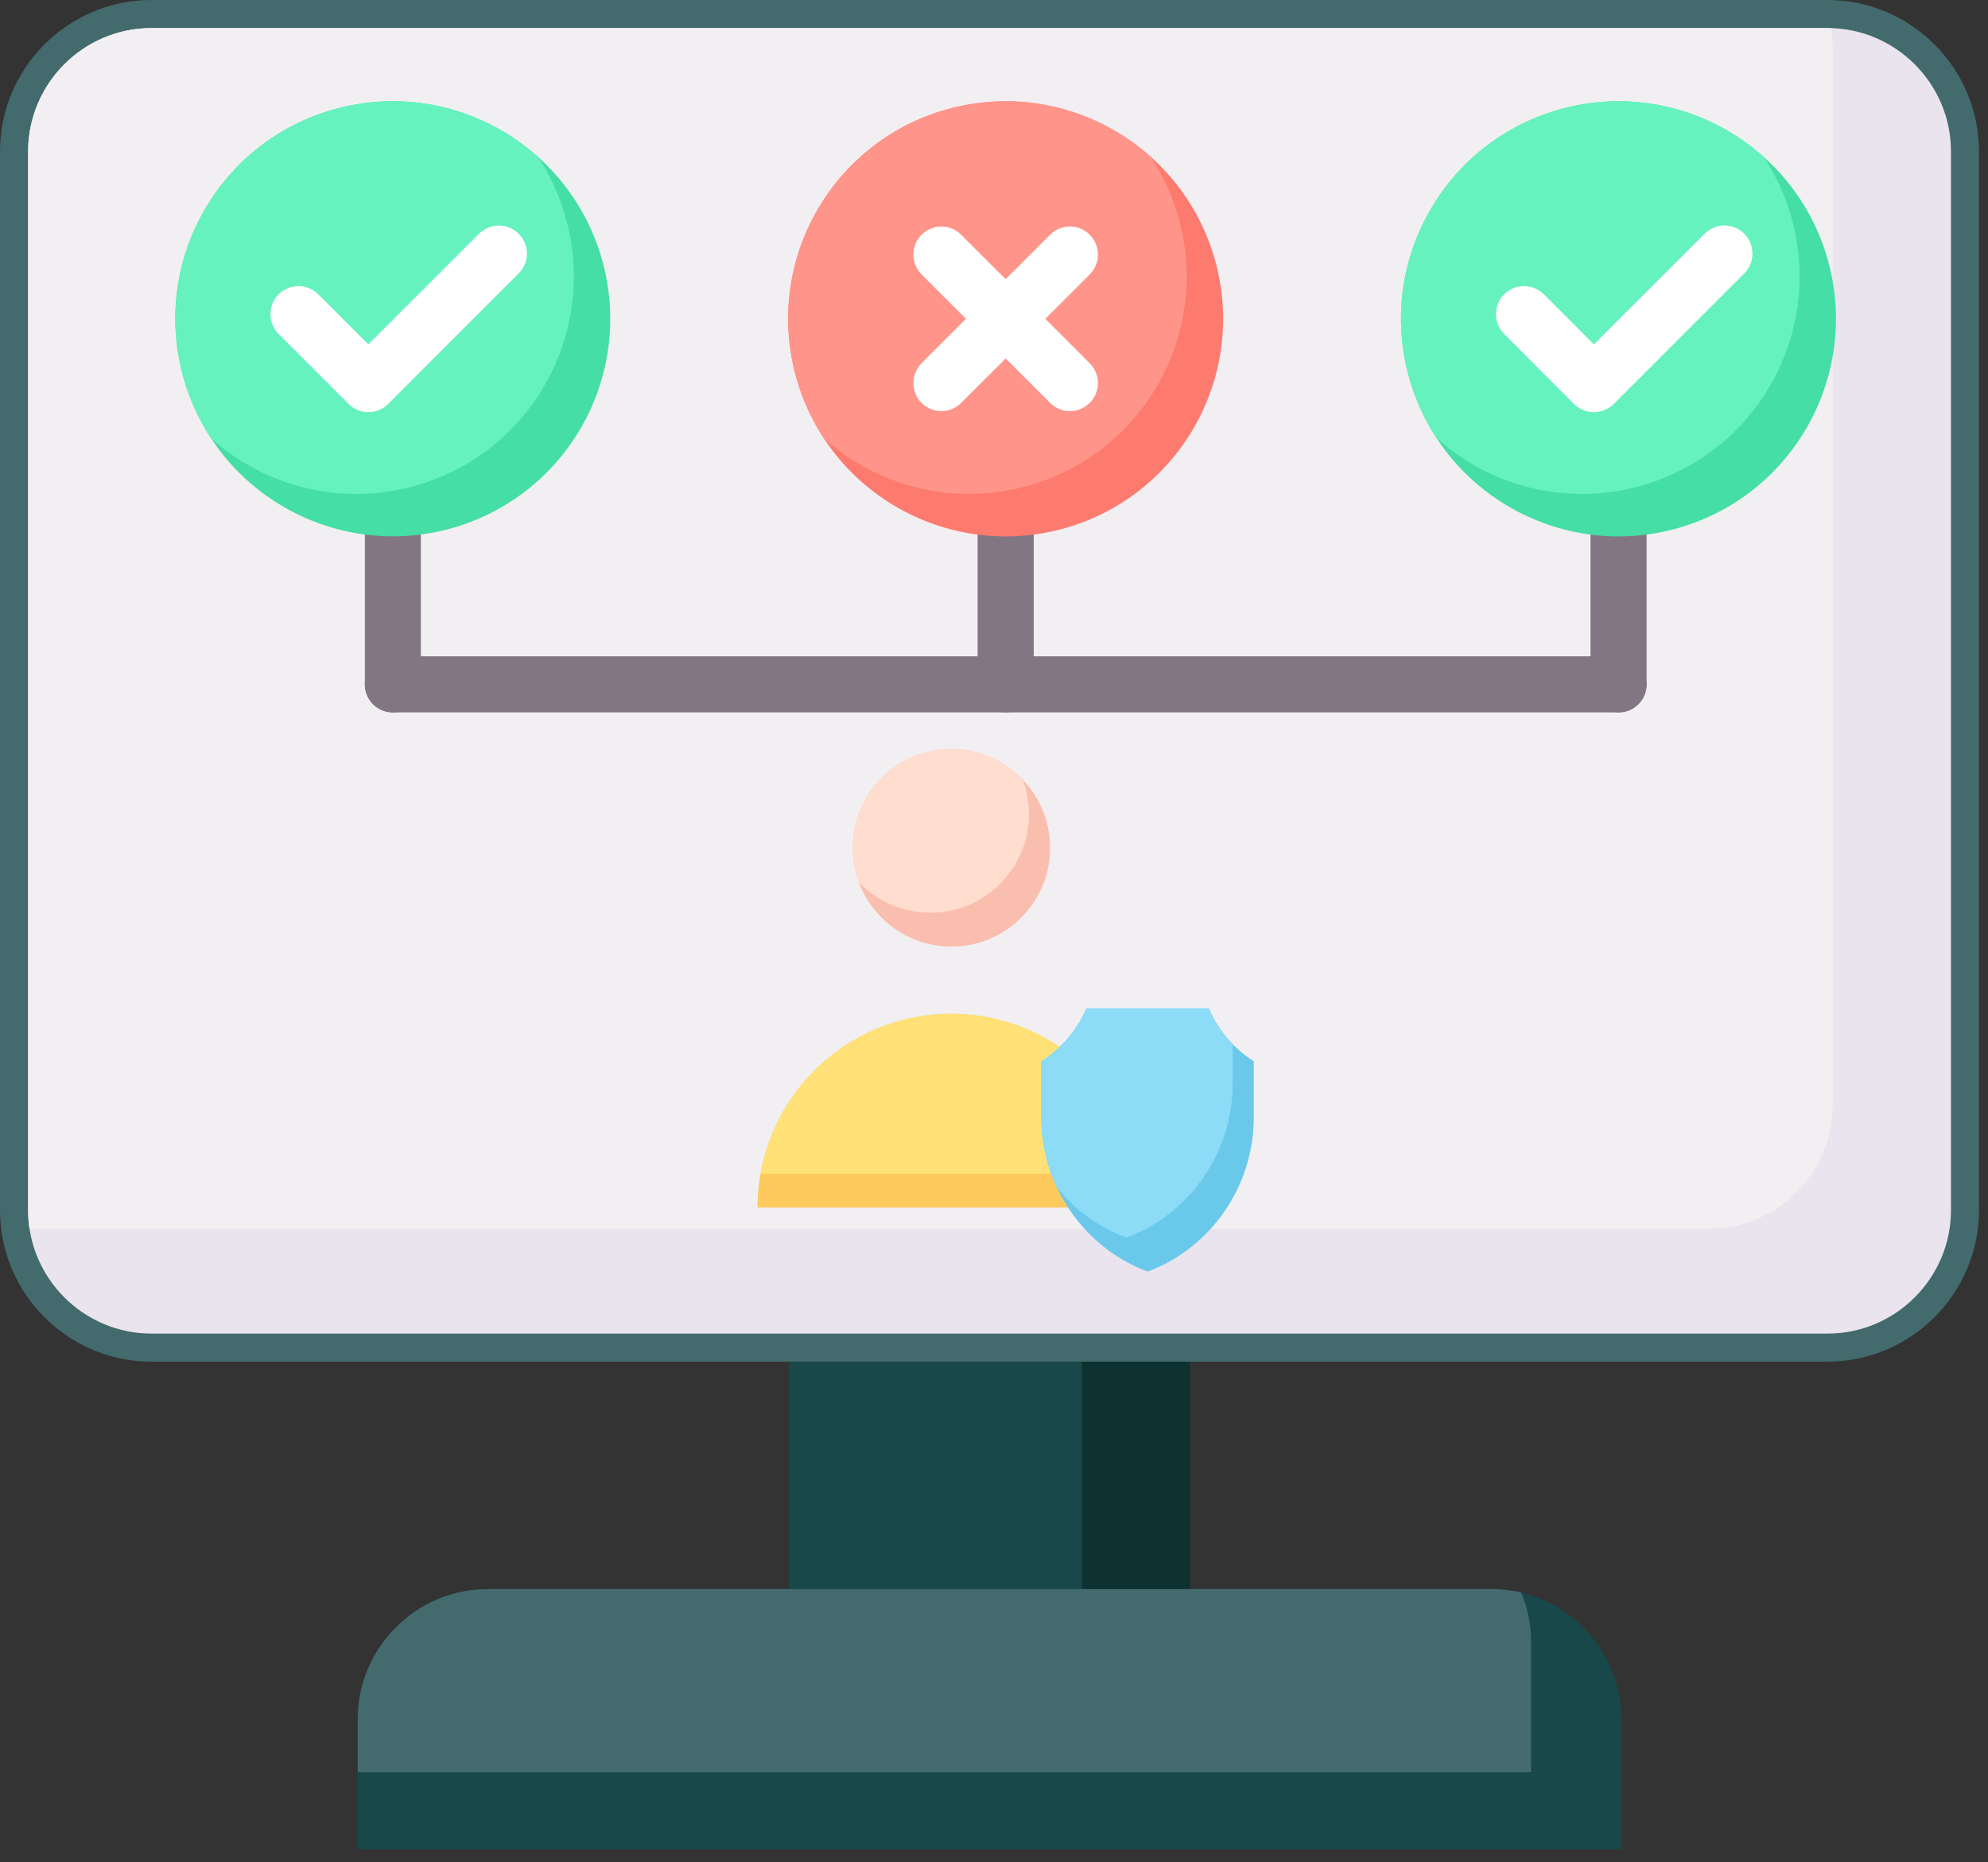
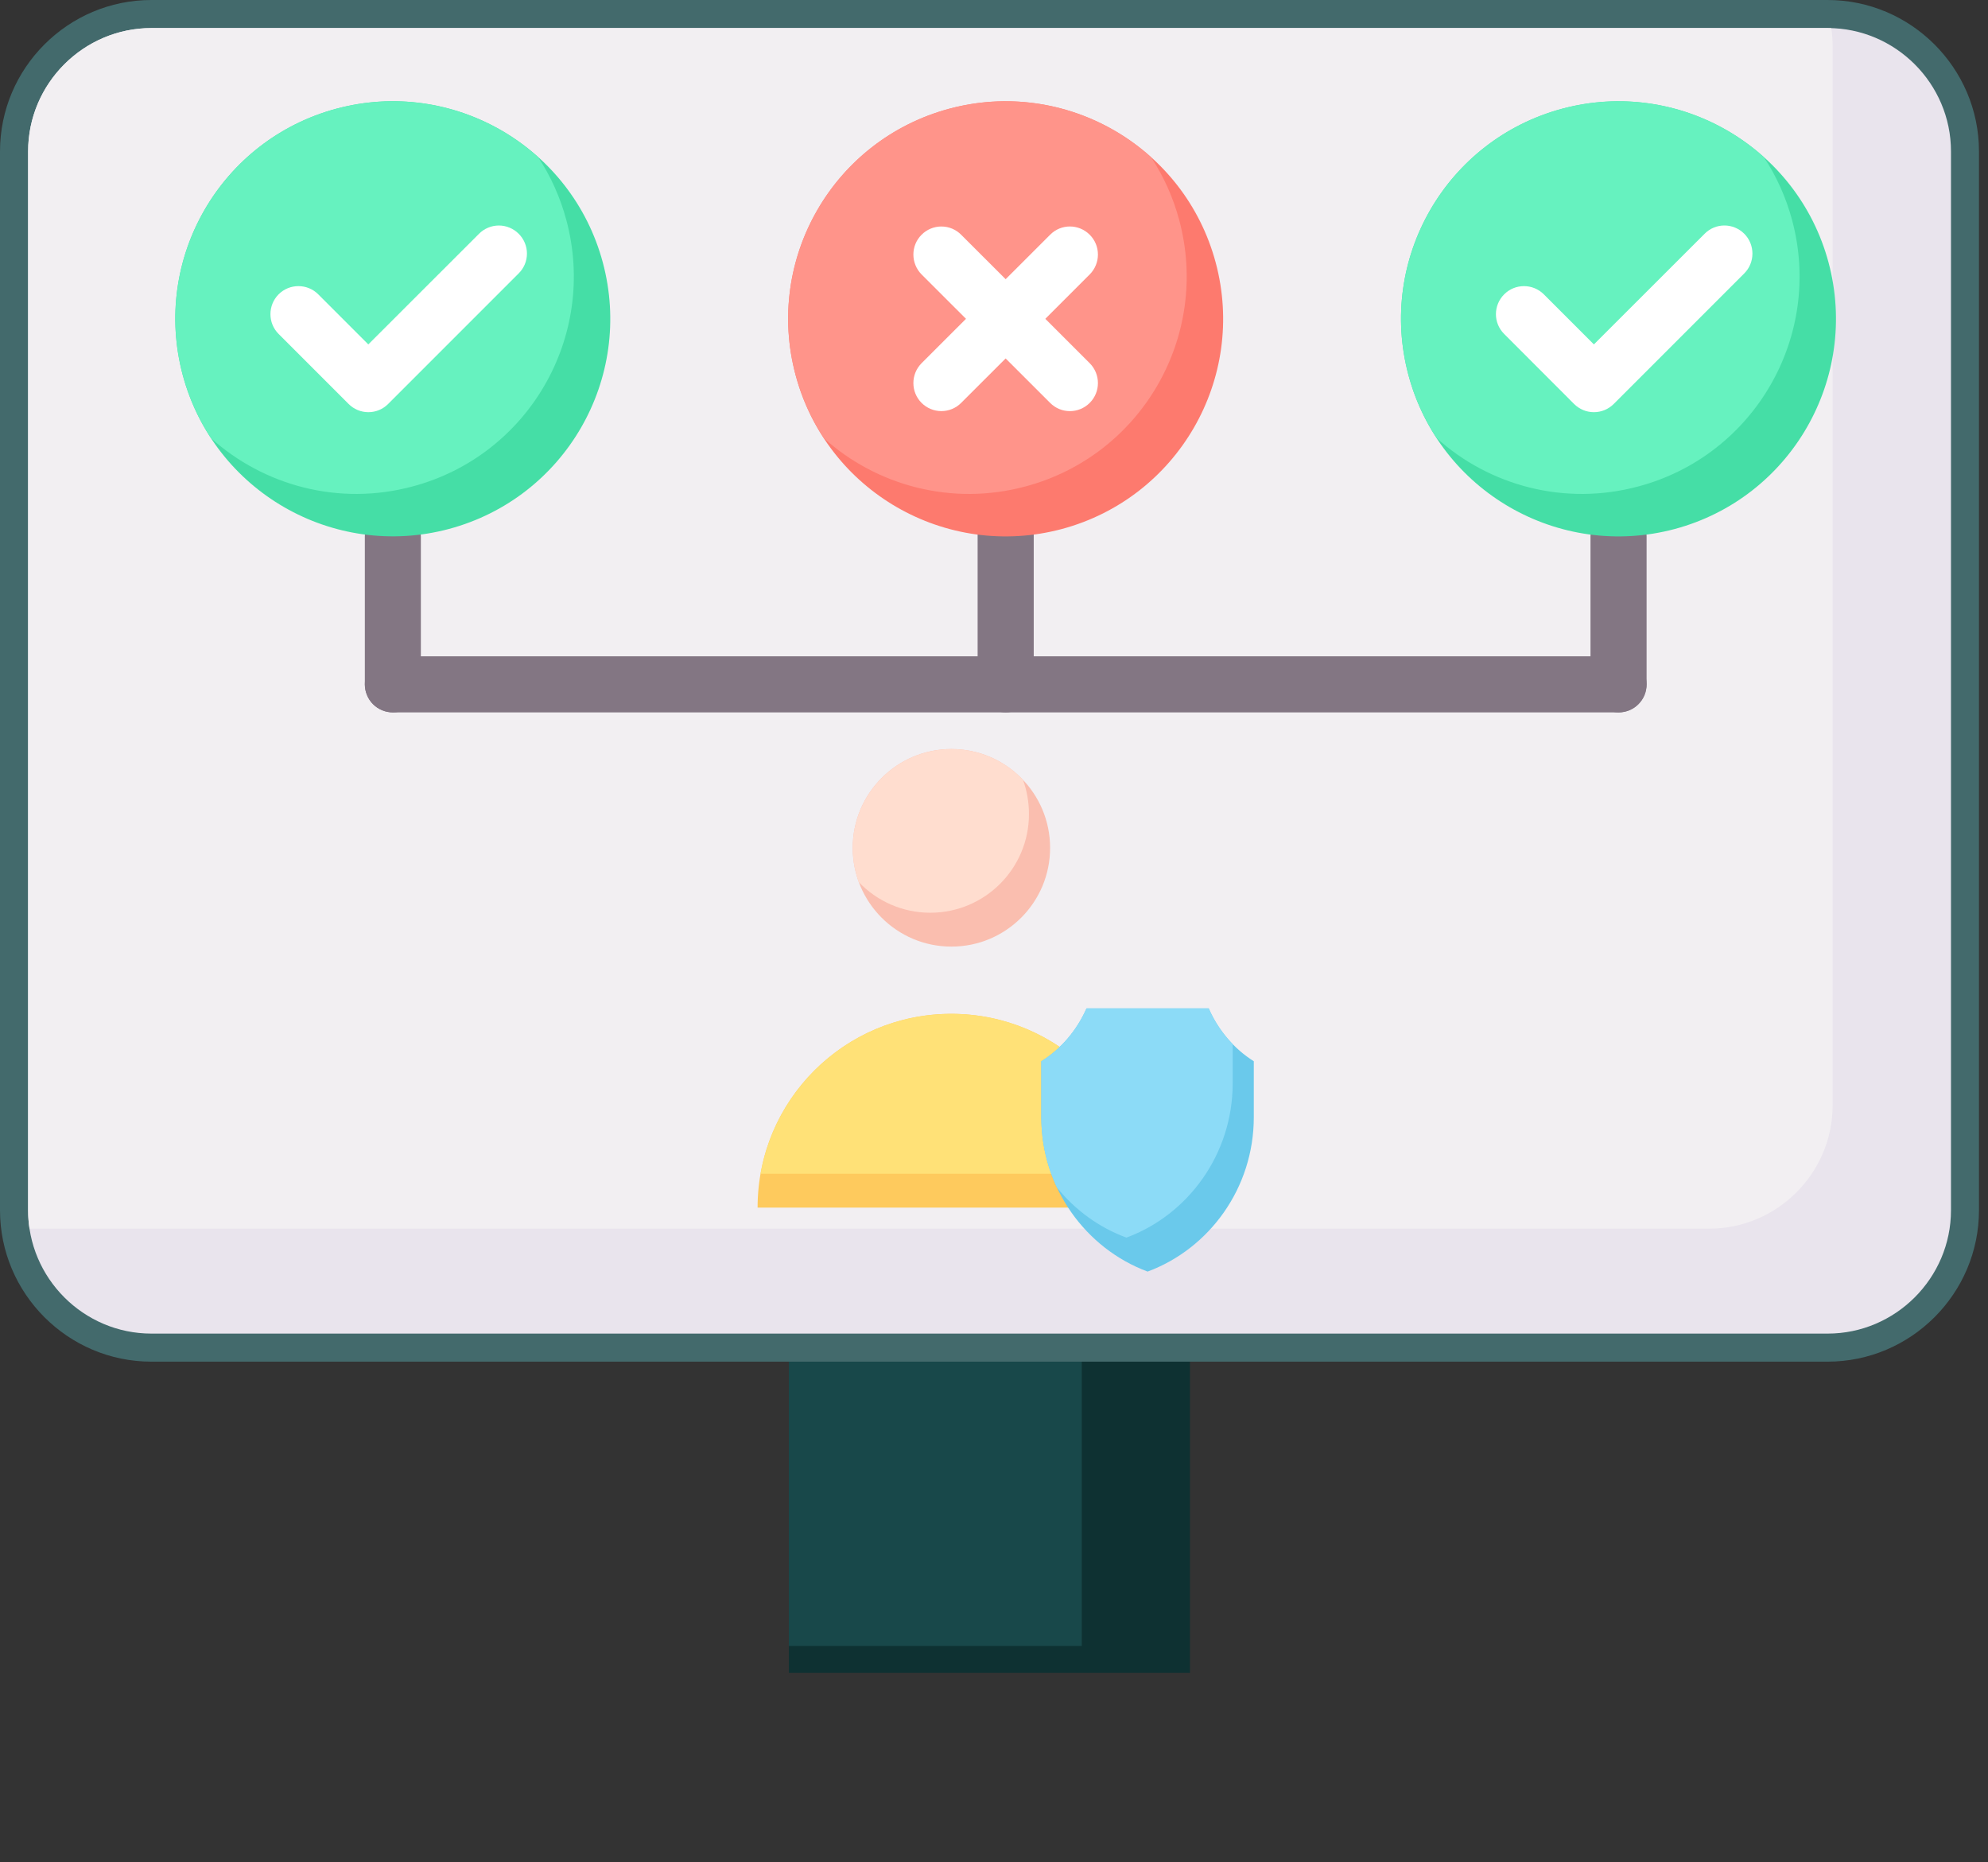
<svg xmlns="http://www.w3.org/2000/svg" width="63" height="59" viewBox="0 0 63 59" fill="none">
  <rect x="0" y="0" width="63" height="59" fill="#333333" stroke="none" />
  <path d="M25 42.252H37.711V52.998H25V42.252Z" fill="#0E3132" />
  <path d="M25 42.252H34.281V52.148H25V42.252Z" fill="#18484A" />
  <path d="M4.797 0H57.917C60.555 0 62.714 2.156 62.714 4.797V38.344C62.714 40.985 60.555 43.141 57.917 43.141H4.797C2.156 43.141 0 40.985 0 38.344V4.797C0 2.156 2.156 0 4.797 0ZM57.917 1.778H4.797C3.138 1.778 1.778 3.138 1.778 4.797V38.344C1.778 40.003 3.138 41.363 4.797 41.363H57.917C59.576 41.363 60.936 40.003 60.936 38.344V4.797C60.936 3.138 59.576 1.778 57.917 1.778Z" fill="#436A6C" />
  <path fill-rule="evenodd" clip-rule="evenodd" d="M4.799 0.889H57.919C60.067 0.889 61.827 2.648 61.827 4.797V38.344C61.827 40.492 60.067 42.252 57.919 42.252H4.799C2.647 42.252 0.891 40.492 0.891 38.344V4.797C0.891 2.648 2.647 0.889 4.799 0.889Z" fill="#E9E4ED" />
  <path fill-rule="evenodd" clip-rule="evenodd" d="M4.799 0.889H57.919C57.958 0.889 57.994 0.889 58.034 0.892C58.063 1.079 58.077 1.274 58.077 1.472V35.018C58.077 37.167 56.317 38.927 54.169 38.927H1.049C1.009 38.927 0.97 38.927 0.934 38.923C0.905 38.731 0.89 38.538 0.891 38.344V4.797C0.891 2.648 2.647 0.889 4.799 0.889Z" fill="#F2EFF2" />
-   <path fill-rule="evenodd" clip-rule="evenodd" d="M47.261 50.346H15.46C13.193 50.346 11.336 52.199 11.336 54.466V58.59H51.382V54.466C51.382 52.199 49.529 50.346 47.261 50.346H47.261Z" fill="#18484A" />
-   <path fill-rule="evenodd" clip-rule="evenodd" d="M47.261 50.346H15.46C13.193 50.346 11.336 52.199 11.336 54.466V56.151H48.521V52.03C48.521 51.472 48.41 50.94 48.208 50.454C47.898 50.381 47.58 50.345 47.261 50.346H47.261Z" fill="#436A6C" />
  <path d="M11.562 16.992C11.562 16.875 11.585 16.76 11.63 16.652C11.675 16.544 11.74 16.446 11.823 16.363C11.905 16.281 12.003 16.215 12.111 16.171C12.219 16.126 12.335 16.103 12.451 16.103C12.941 16.103 13.337 16.503 13.337 16.992V21.681C13.337 22.174 12.941 22.57 12.451 22.57C12.335 22.57 12.219 22.548 12.111 22.503C12.003 22.459 11.905 22.393 11.822 22.311C11.739 22.228 11.674 22.13 11.63 22.022C11.585 21.914 11.562 21.798 11.562 21.681V16.992ZM30.981 16.92C30.981 16.803 31.004 16.688 31.049 16.58C31.093 16.472 31.159 16.374 31.241 16.291C31.324 16.209 31.422 16.143 31.53 16.099C31.638 16.054 31.753 16.031 31.87 16.031C31.987 16.031 32.102 16.054 32.211 16.098C32.319 16.143 32.417 16.208 32.499 16.291C32.582 16.373 32.647 16.471 32.692 16.579C32.736 16.688 32.759 16.803 32.759 16.92V21.681C32.759 21.798 32.736 21.914 32.692 22.022C32.647 22.13 32.582 22.228 32.499 22.31C32.417 22.393 32.319 22.458 32.211 22.503C32.102 22.547 31.987 22.57 31.87 22.57C31.753 22.57 31.638 22.547 31.53 22.502C31.422 22.458 31.324 22.392 31.241 22.31C31.159 22.227 31.093 22.129 31.049 22.021C31.004 21.913 30.981 21.798 30.981 21.681V16.92ZM50.403 16.992C50.403 16.503 50.802 16.103 51.292 16.103C51.409 16.103 51.524 16.126 51.632 16.171C51.74 16.215 51.838 16.281 51.921 16.363C52.003 16.446 52.069 16.544 52.113 16.652C52.158 16.76 52.181 16.875 52.181 16.992V21.681C52.181 21.798 52.158 21.914 52.114 22.022C52.069 22.13 52.004 22.228 51.921 22.31C51.839 22.393 51.74 22.459 51.633 22.503C51.525 22.548 51.409 22.57 51.292 22.57C51.175 22.57 51.06 22.547 50.952 22.502C50.844 22.458 50.746 22.392 50.663 22.31C50.581 22.227 50.515 22.129 50.471 22.021C50.426 21.913 50.403 21.798 50.403 21.681V16.992Z" fill="#837683" />
  <path d="M12.451 22.571C12.335 22.571 12.219 22.548 12.111 22.504C12.003 22.459 11.905 22.394 11.822 22.311C11.739 22.229 11.674 22.13 11.63 22.022C11.585 21.914 11.562 21.799 11.562 21.682C11.562 21.565 11.585 21.449 11.63 21.342C11.675 21.234 11.74 21.136 11.823 21.053C11.905 20.971 12.003 20.905 12.111 20.86C12.219 20.816 12.335 20.793 12.451 20.793H51.292C51.409 20.793 51.524 20.816 51.632 20.86C51.74 20.905 51.838 20.971 51.92 21.053C52.003 21.136 52.069 21.234 52.113 21.342C52.158 21.449 52.181 21.565 52.181 21.682C52.181 21.799 52.158 21.914 52.114 22.022C52.069 22.13 52.004 22.228 51.921 22.311C51.839 22.394 51.74 22.459 51.632 22.504C51.524 22.548 51.409 22.571 51.292 22.571H12.451Z" fill="#837683" />
  <path fill-rule="evenodd" clip-rule="evenodd" d="M24.008 38.26H36.29C36.29 34.87 33.541 32.121 30.147 32.121C26.754 32.121 24.008 34.87 24.008 38.26Z" fill="#FECA5D" />
  <path fill-rule="evenodd" clip-rule="evenodd" d="M34.998 34.493C33.872 33.05 32.119 32.121 30.147 32.121C27.121 32.121 24.609 34.309 24.102 37.188H35.617C35.619 36.254 35.407 35.332 34.998 34.493Z" fill="#FFE177" />
  <path fill-rule="evenodd" clip-rule="evenodd" d="M30.151 23.732C31.878 23.732 33.278 25.136 33.278 26.863C33.278 28.591 31.878 29.991 30.151 29.991C28.423 29.991 27.023 28.591 27.023 26.863C27.023 25.136 28.423 23.732 30.151 23.732Z" fill="#FABEAF" />
  <path fill-rule="evenodd" clip-rule="evenodd" d="M30.151 23.732C31.043 23.732 31.846 24.107 32.418 24.704C32.544 25.053 32.608 25.42 32.608 25.791C32.608 27.518 31.209 28.918 29.481 28.918C28.589 28.918 27.786 28.544 27.214 27.947C27.088 27.599 27.023 27.233 27.023 26.863C27.023 25.136 28.423 23.732 30.151 23.732Z" fill="#FFDDCF" />
  <path fill-rule="evenodd" clip-rule="evenodd" d="M38.304 31.949C38.614 32.655 39.118 33.237 39.733 33.623V35.397C39.733 37.639 38.326 39.56 36.368 40.287C34.411 39.56 33 37.639 33 35.397V33.623C33.619 33.237 34.119 32.655 34.432 31.949H38.304Z" fill="#6AC9EB" />
  <path fill-rule="evenodd" clip-rule="evenodd" d="M38.305 31.949C38.487 32.369 38.745 32.752 39.064 33.079V34.324C39.064 36.566 37.653 38.488 35.696 39.211C34.828 38.891 34.069 38.337 33.493 37.621C33.167 36.925 32.999 36.165 33 35.397V33.623C33.619 33.237 34.119 32.655 34.432 31.949H38.304H38.305Z" fill="#8CDBF7" />
  <path fill-rule="evenodd" clip-rule="evenodd" d="M10.664 3.443C14.338 2.46 18.117 4.641 19.103 8.315C20.089 11.993 17.908 15.772 14.23 16.758C10.556 17.74 6.778 15.559 5.792 11.885C4.806 8.207 6.986 4.429 10.664 3.443L10.664 3.443Z" fill="#45DEA6" />
  <path fill-rule="evenodd" clip-rule="evenodd" d="M10.664 3.443C13.003 2.817 15.382 3.472 17.055 4.98C17.458 5.592 17.759 6.266 17.948 6.974C18.934 10.651 16.753 14.43 13.075 15.412C10.74 16.039 8.361 15.387 6.684 13.88C6.282 13.267 5.981 12.594 5.792 11.886C4.806 8.208 6.986 4.429 10.664 3.443Z" fill="#66F2BF" />
  <path d="M8.829 10.58C8.484 10.235 8.484 9.673 8.829 9.325C9.175 8.979 9.74 8.979 10.085 9.325L11.672 10.912L15.181 7.406C15.263 7.323 15.361 7.258 15.469 7.213C15.577 7.168 15.692 7.145 15.809 7.145C15.926 7.145 16.041 7.168 16.149 7.213C16.257 7.258 16.355 7.323 16.437 7.406C16.52 7.489 16.586 7.586 16.631 7.694C16.676 7.802 16.699 7.918 16.699 8.034C16.699 8.151 16.676 8.267 16.631 8.375C16.586 8.482 16.52 8.58 16.437 8.662L12.302 12.797C12.22 12.88 12.122 12.946 12.014 12.991C11.907 13.036 11.791 13.059 11.674 13.059C11.557 13.059 11.442 13.036 11.334 12.991C11.226 12.946 11.128 12.88 11.046 12.797L8.829 10.58Z" fill="white" />
-   <path fill-rule="evenodd" clip-rule="evenodd" d="M30.086 3.445C33.76 2.462 37.539 4.643 38.525 8.317C39.511 11.995 37.327 15.774 33.652 16.76C29.974 17.742 26.196 15.561 25.214 11.887C24.227 8.209 26.408 4.431 30.086 3.445L30.086 3.445Z" fill="#FD7A6E" />
+   <path fill-rule="evenodd" clip-rule="evenodd" d="M30.086 3.445C33.76 2.462 37.539 4.643 38.525 8.317C39.511 11.995 37.327 15.774 33.652 16.76C29.974 17.742 26.196 15.561 25.214 11.887C24.227 8.209 26.408 4.431 30.086 3.445L30.086 3.445" fill="#FD7A6E" />
  <path fill-rule="evenodd" clip-rule="evenodd" d="M30.086 3.443C32.422 2.817 34.804 3.472 36.477 4.98C36.88 5.592 37.181 6.266 37.37 6.974C38.356 10.651 36.175 14.43 32.497 15.412C30.162 16.039 27.779 15.387 26.106 13.88C25.704 13.267 25.402 12.594 25.214 11.886C24.227 8.208 26.408 4.429 30.086 3.443Z" fill="#FF948A" />
  <path d="M29.204 8.694C28.859 8.344 28.859 7.783 29.204 7.438C29.287 7.355 29.384 7.289 29.492 7.244C29.6 7.199 29.716 7.176 29.832 7.176C29.949 7.176 30.065 7.199 30.173 7.244C30.28 7.289 30.378 7.355 30.46 7.438L34.534 11.508C34.88 11.857 34.88 12.418 34.534 12.764C34.185 13.113 33.624 13.113 33.278 12.764L29.204 8.694Z" fill="white" />
  <path d="M33.278 7.438C33.623 7.088 34.185 7.088 34.534 7.438C34.88 7.783 34.88 8.344 34.534 8.694L30.46 12.764C30.378 12.847 30.28 12.912 30.173 12.957C30.065 13.002 29.949 13.025 29.832 13.025C29.716 13.025 29.6 13.002 29.492 12.957C29.384 12.912 29.287 12.847 29.204 12.764C28.859 12.418 28.859 11.857 29.204 11.508L33.278 7.438Z" fill="white" />
  <path fill-rule="evenodd" clip-rule="evenodd" d="M49.508 3.445C53.182 2.462 56.961 4.643 57.947 8.317C58.929 11.995 56.748 15.774 53.074 16.76C49.396 17.742 45.618 15.561 44.635 11.887C43.649 8.209 45.83 4.431 49.508 3.445L49.508 3.445Z" fill="#45DEA6" />
  <path fill-rule="evenodd" clip-rule="evenodd" d="M49.508 3.443C51.844 2.817 54.222 3.472 55.899 4.98C56.301 5.592 56.603 6.266 56.792 6.974C57.778 10.651 55.597 14.43 51.919 15.412C49.58 16.039 47.201 15.387 45.528 13.88C45.126 13.267 44.824 12.594 44.635 11.886C43.649 8.208 45.83 4.429 49.508 3.443Z" fill="#66F2BF" />
  <path d="M47.668 10.581C47.319 10.235 47.319 9.674 47.668 9.325C48.014 8.979 48.575 8.979 48.924 9.325L50.511 10.912L54.02 7.406C54.365 7.057 54.927 7.057 55.276 7.406C55.621 7.752 55.621 8.317 55.276 8.662L51.141 12.797C51.058 12.88 50.96 12.946 50.852 12.991C50.744 13.036 50.628 13.059 50.511 13.059C50.394 13.059 50.278 13.036 50.17 12.991C50.062 12.946 49.964 12.88 49.881 12.797L47.668 10.581H47.668Z" fill="white" />
</svg>